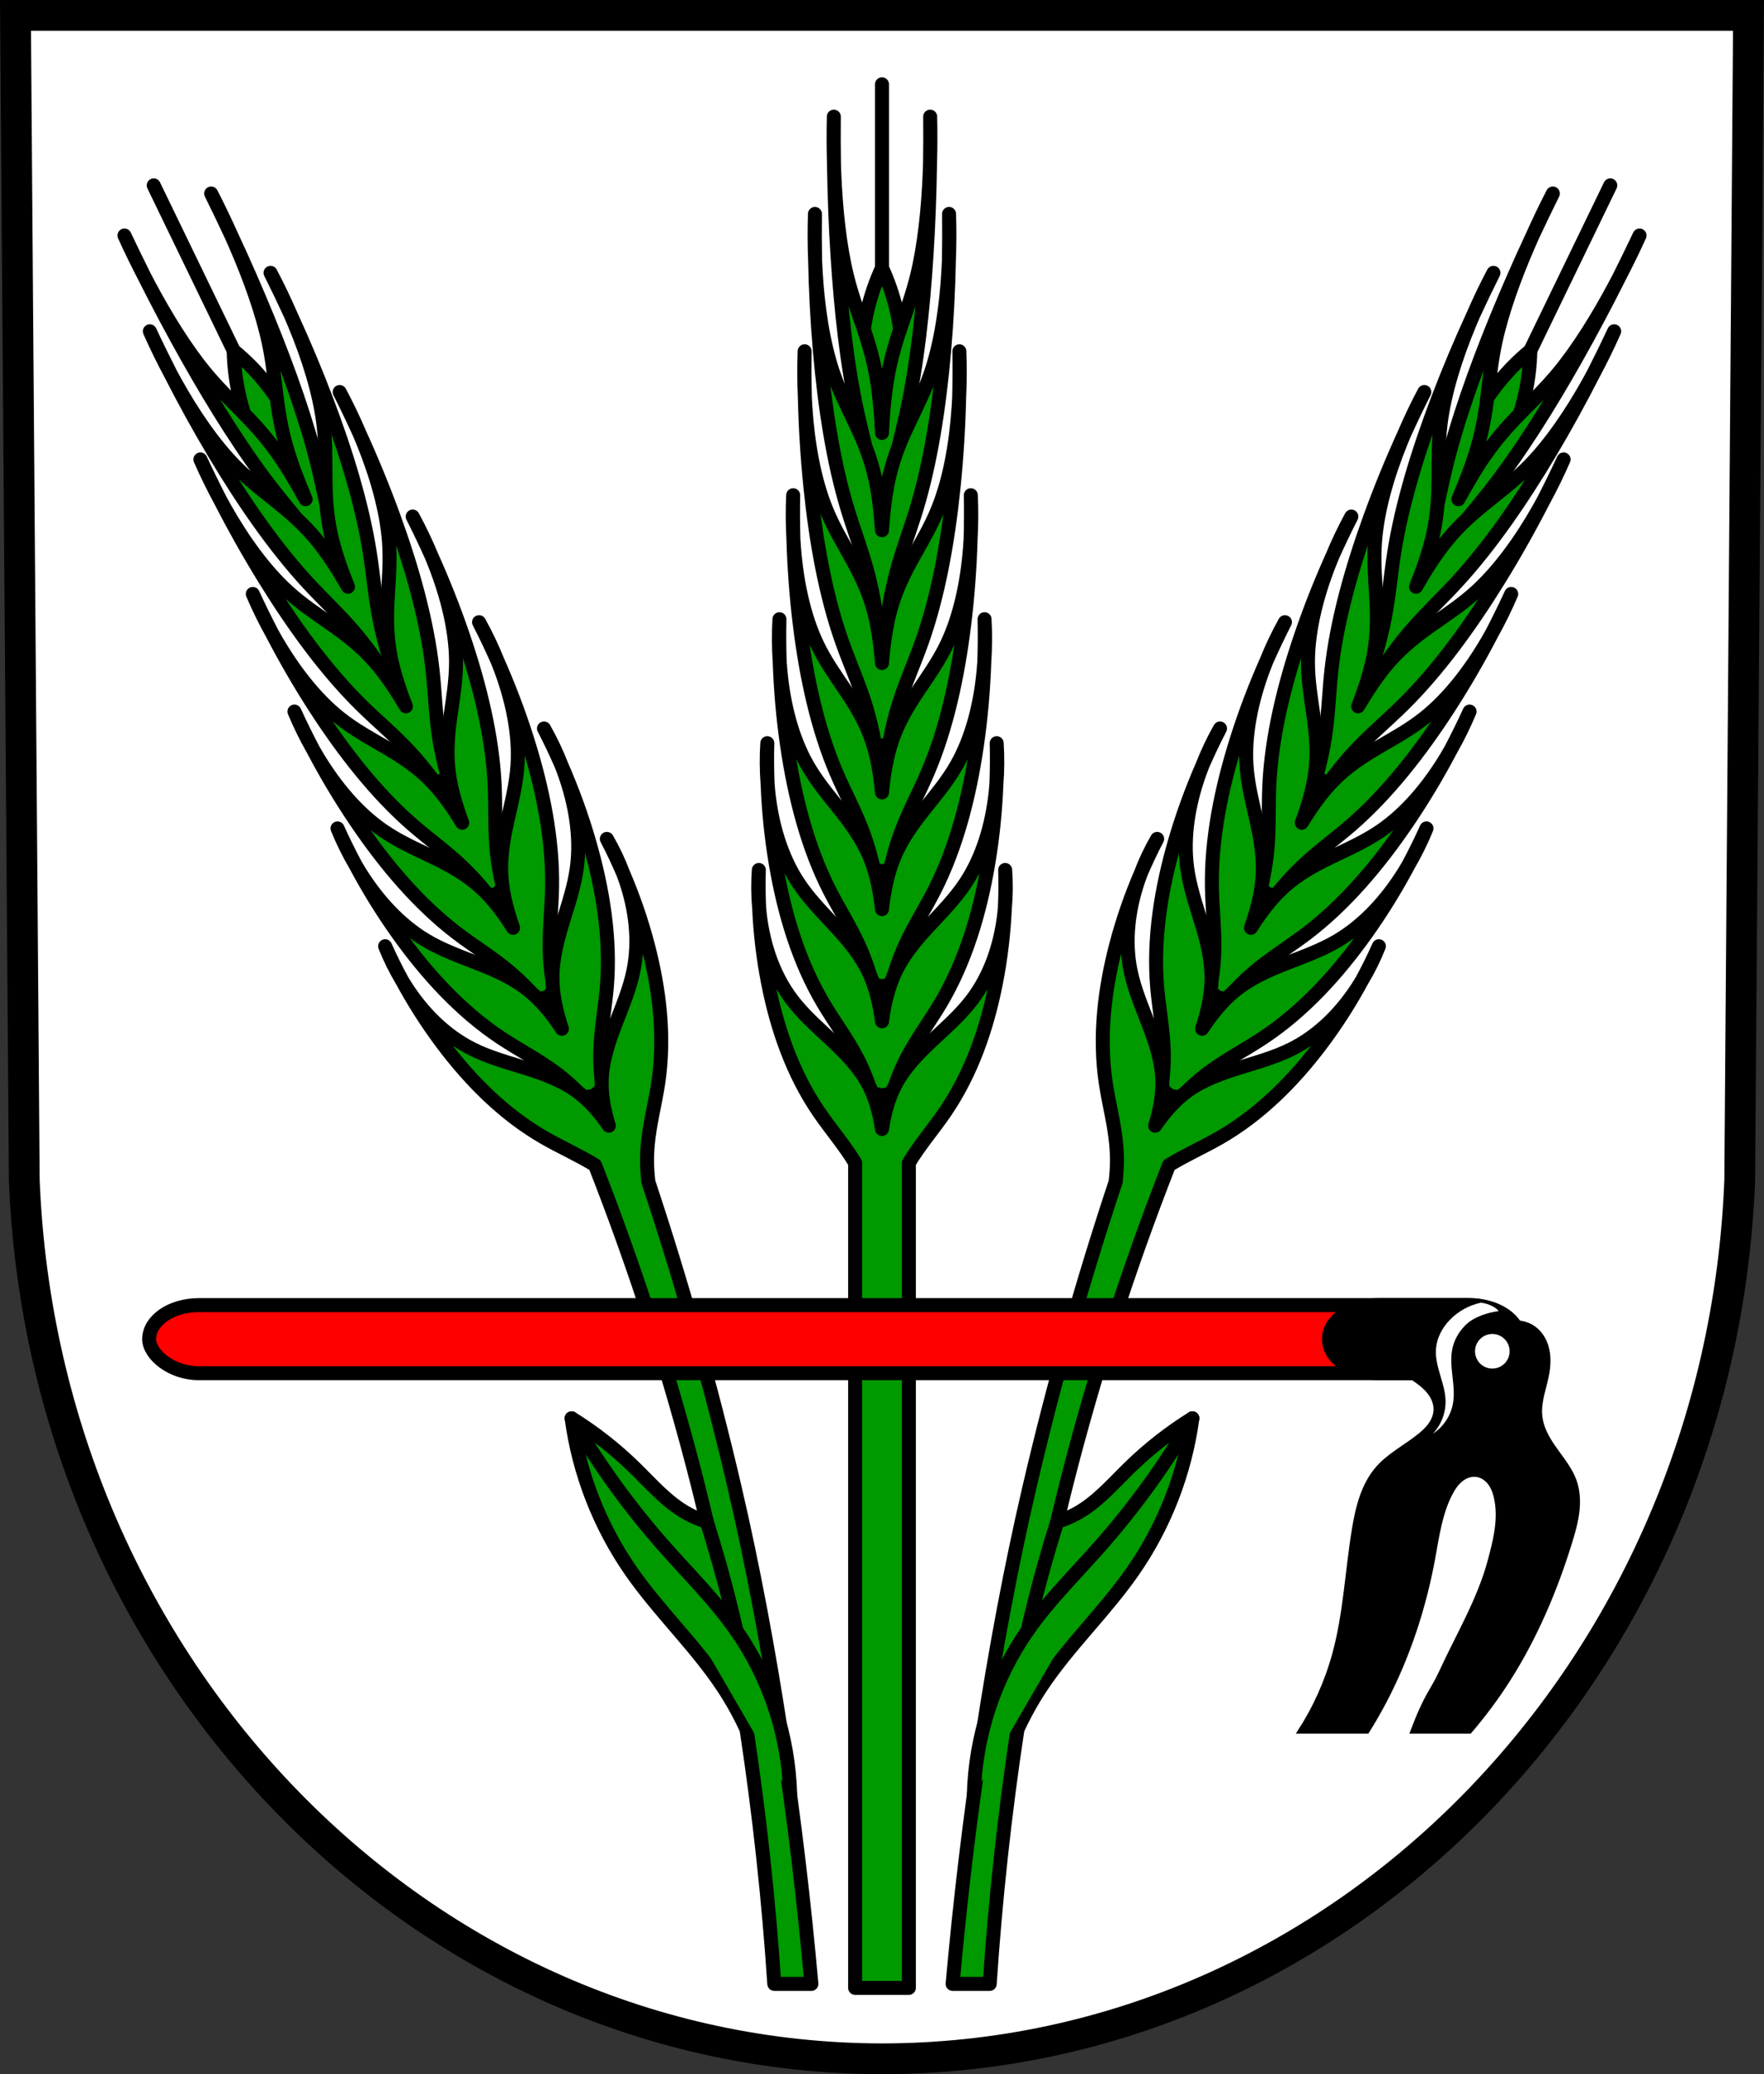
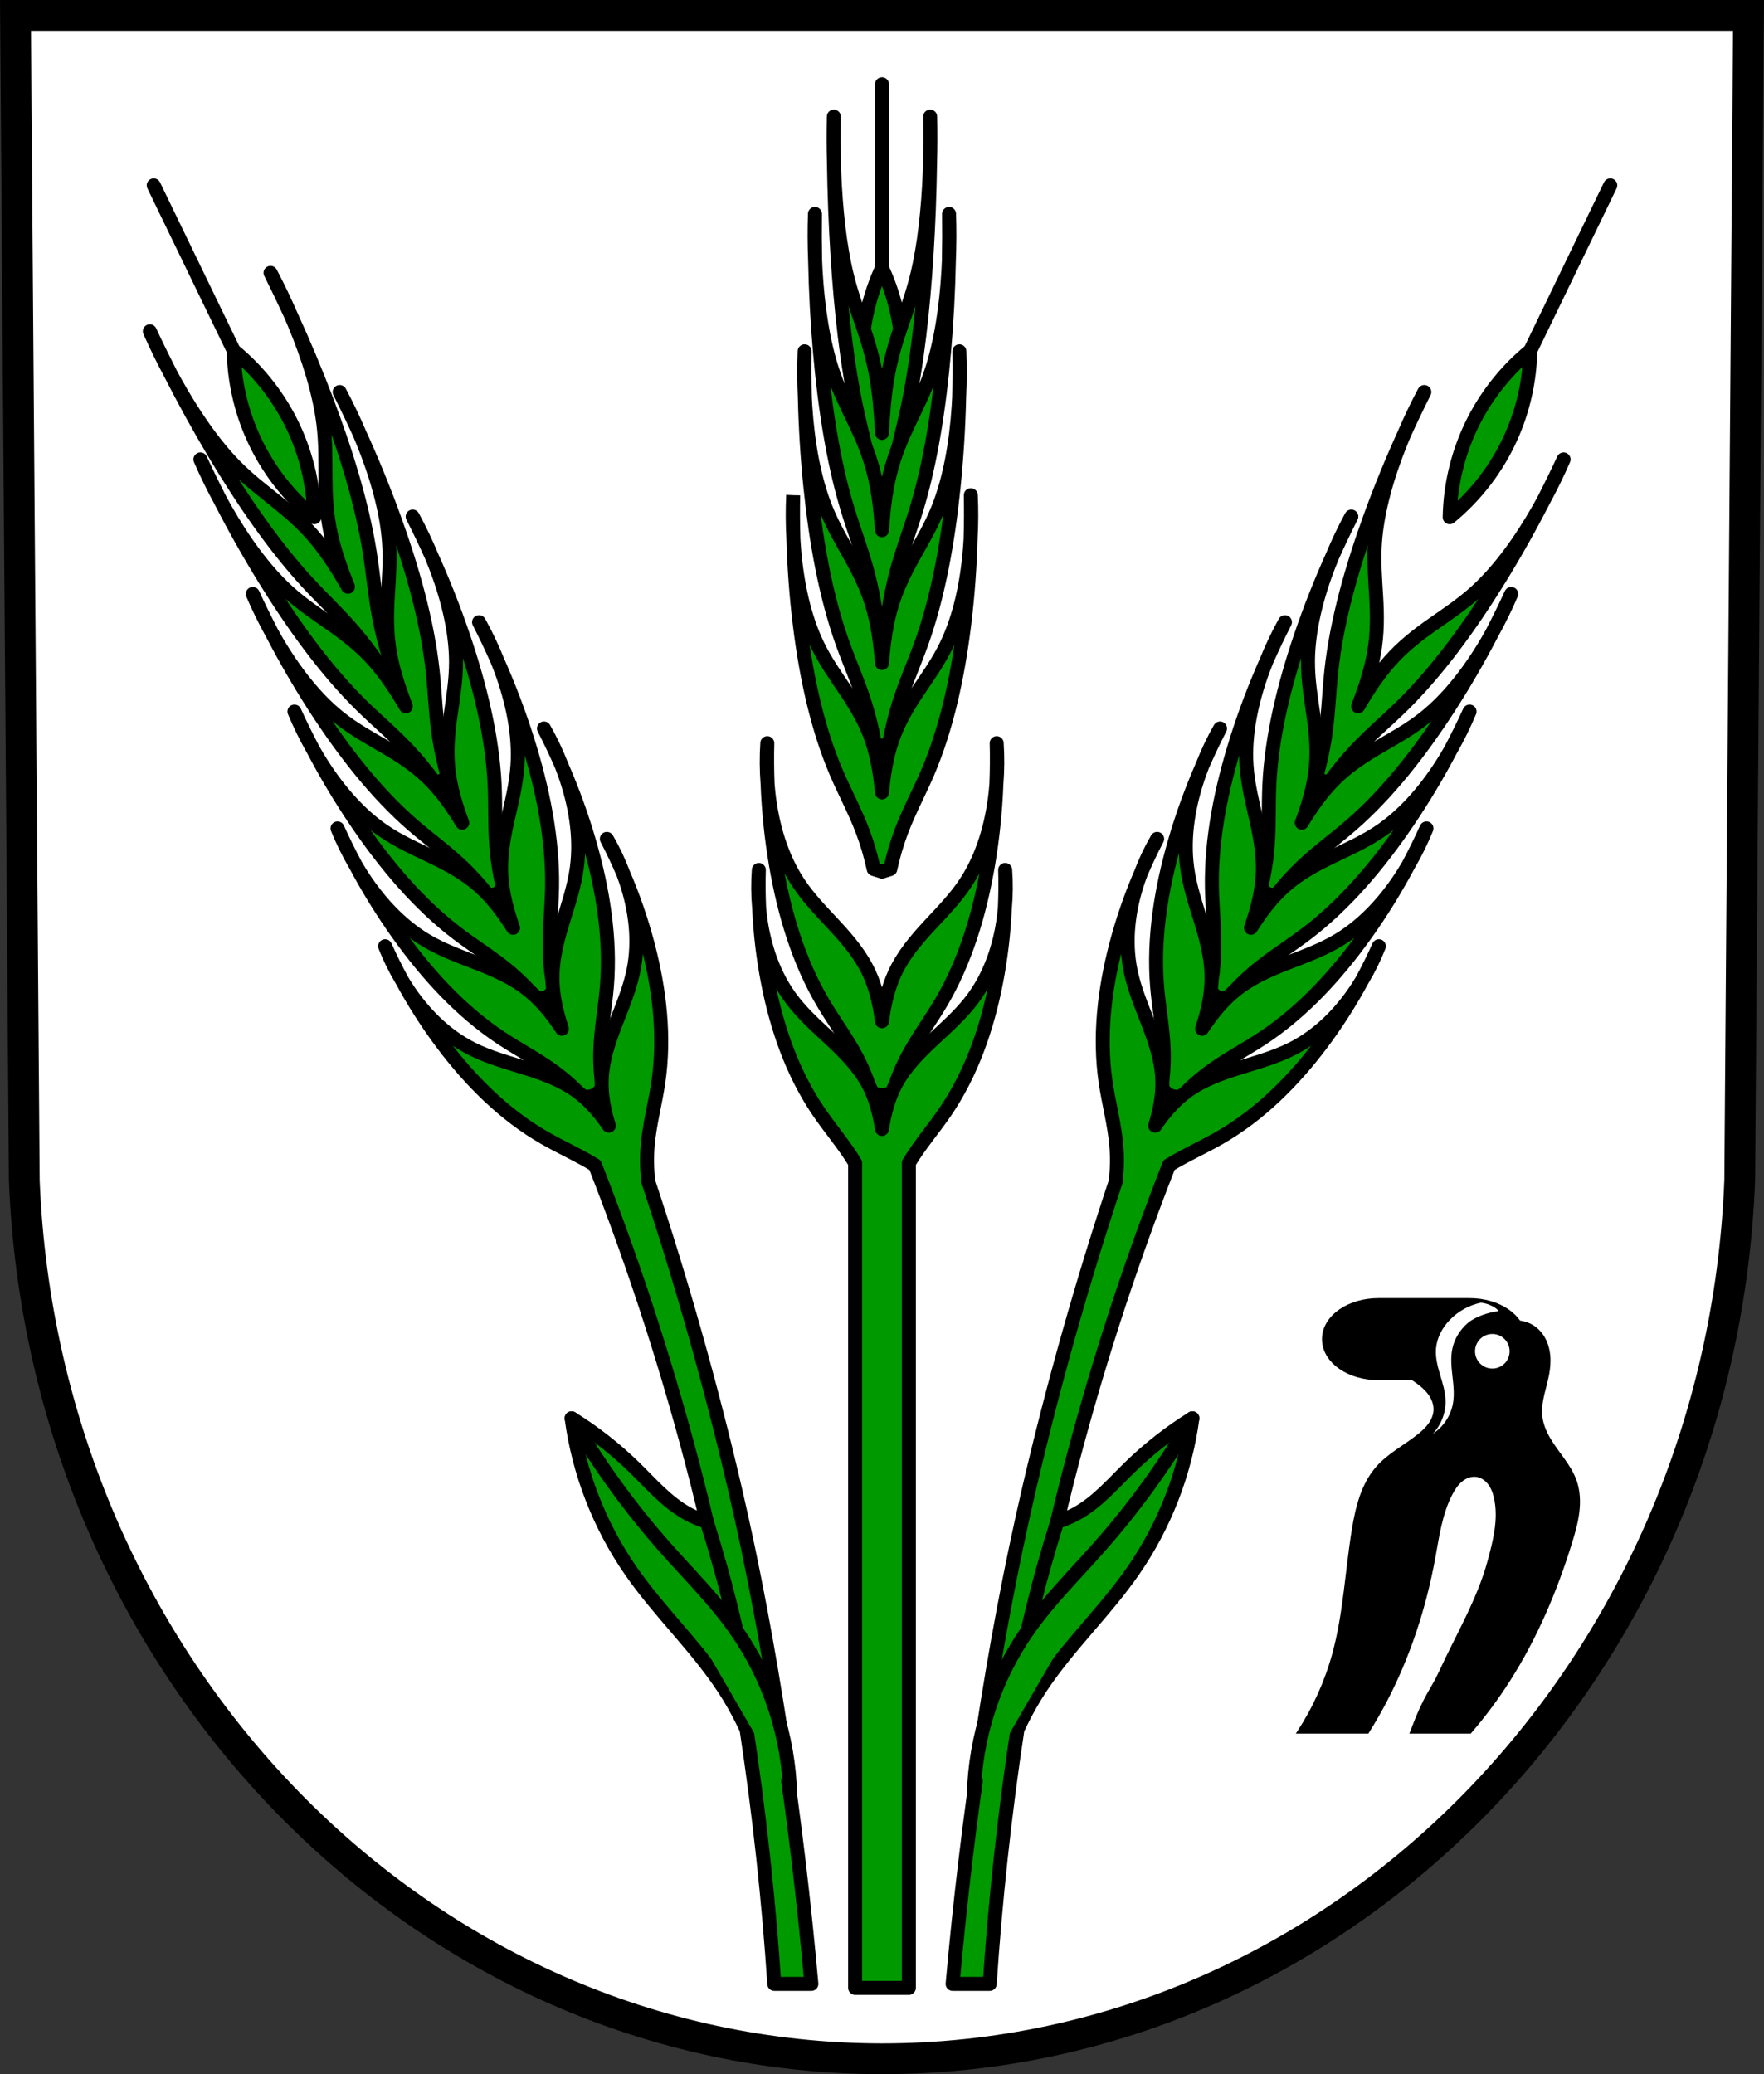
<svg xmlns="http://www.w3.org/2000/svg" xmlns:ns1="http://www.inkscape.org/namespaces/inkscape" xmlns:ns2="http://sodipodi.sourceforge.net/DTD/sodipodi-0.dtd" width="178.059mm" height="209.344mm" viewBox="0 0 630.917 741.769" id="svg13274" version="1.1" ns1:version="0.91 r13725" ns2:docname="DEU Bermersheim COA.svg">
  <rect x="0" y="0" width="630.917" height="741.769" fill="#333333" stroke="none" />
  <defs id="defs13276">
    <ns1:path-effect effect="spiro" id="path-effect6876" is_visible="true" />
    <ns1:path-effect effect="spiro" id="path-effect6867" is_visible="true" />
    <ns1:path-effect effect="spiro" id="path-effect6746" is_visible="true" />
    <ns1:path-effect effect="spiro" id="path-effect6742" is_visible="true" />
    <ns1:path-effect effect="spiro" id="path-effect6737" is_visible="true" />
    <ns1:path-effect effect="spiro" id="path-effect6729" is_visible="true" />
    <ns1:path-effect effect="spiro" id="path-effect6627" is_visible="true" />
    <ns1:path-effect effect="spiro" id="path-effect6523" is_visible="true" />
    <ns1:path-effect effect="spiro" id="path-effect6523-2" is_visible="true" />
    <ns1:path-effect effect="spiro" id="path-effect6627-6" is_visible="true" />
    <ns1:path-effect effect="spiro" id="path-effect6742-6" is_visible="true" />
    <ns1:path-effect effect="spiro" id="path-effect6746-0" is_visible="true" />
  </defs>
  <ns2:namedview id="base" pagecolor="#ffffff" bordercolor="#666666" borderopacity="1.0" ns1:pageopacity="0.0" ns1:pageshadow="2" ns1:zoom="0.72798975" ns1:cx="315.45836" ns1:cy="370.88436" ns1:document-units="px" ns1:current-layer="layer1" showgrid="false" ns1:window-width="1366" ns1:window-height="745" ns1:window-x="-8" ns1:window-y="-8" ns1:window-maximized="1" fit-margin-top="0" fit-margin-left="0" fit-margin-right="0" fit-margin-bottom="0" ns1:snap-midpoints="true" ns1:snap-smooth-nodes="true" ns1:object-nodes="true" ns1:snap-nodes="false" ns1:object-paths="true" />
  <g ns1:label="Ebene 1" ns1:groupmode="layer" id="layer1" transform="translate(-14.21,-7.022)">
    <path style="fill:#ffffff;fill-opacity:1;fill-rule:evenodd;stroke:none;stroke-width:11;stroke-opacity:1" ns1:connector-curvature="0" d="M 639.585,12.522 636.442,429.146 C 629.581,604.396 494.041,743.193 329.669,743.291 165.444,743.076 29.853,604.229 22.896,429.146 l -3.144,-416.624 309.909,0 z" id="path10563-0-6-7-3-7" ns2:nodetypes="ccccccc" />
    <path style="fill:#009900;fill-rule:evenodd;stroke:#000000;stroke-width:5;stroke-linecap:butt;stroke-linejoin:round;stroke-miterlimit:4;stroke-dasharray:none;stroke-opacity:1;fill-opacity:1" d="m 329.668,102.814 c -4.487,9.703 -6.971,20.326 -7.254,31.012 -0.319,12.076 2.184,24.219 7.254,35.184 5.07,-10.965 7.575,-23.108 7.256,-35.184 -0.283,-10.686 -2.769,-21.309 -7.256,-31.012 z" id="path6625" ns1:connector-curvature="0" />
    <path ns1:connector-curvature="0" style="fill:#009900;fill-rule:evenodd;stroke:#000000;stroke-width:5;stroke-linecap:butt;stroke-linejoin:round;stroke-miterlimit:4;stroke-dasharray:none;stroke-opacity:1;fill-opacity:1" d="m 312.441,48.735 c -0.133,5.543 -0.117,11.118 0.043,16.654 -0.08,-5.548 -0.098,-11.103 -0.043,-16.654 z m 0.043,16.654 c 0.157,10.947 0.569,21.86 1.244,32.613 1.251,19.925 3.423,39.525 7.084,56.305 1.669,7.651 3.636,14.669 5.153,22.623 0.849,4.453 1.551,9.177 2.093,14.076 l 1.61,1.006 1.61,-1.006 c 0.542,-4.898 1.244,-9.623 2.093,-14.076 1.516,-7.955 3.484,-14.973 5.153,-22.623 3.661,-16.78 5.833,-36.38 7.084,-56.305 0.675,-10.754 1.087,-21.666 1.244,-32.613 -0.034,1.153 -0.071,2.304 -0.118,3.453 -0.529,13.152 -1.934,26.161 -4.508,36.701 -1.607,6.581 -3.625,12.047 -5.558,17.713 -1.932,5.666 -3.819,11.687 -5.069,18.986 -1.038,6.06 -1.601,12.813 -1.932,19.606 -0.331,-6.793 -0.895,-13.547 -1.932,-19.606 -1.25,-7.299 -3.136,-13.32 -5.069,-18.986 -1.932,-5.666 -3.95,-11.131 -5.558,-17.713 -2.574,-10.54 -3.979,-23.549 -4.509,-36.701 -0.046,-1.149 -0.083,-2.3 -0.117,-3.453 z m 34.369,0 c 0.161,-5.536 0.177,-11.111 0.044,-16.654 0.055,5.551 0.036,11.106 -0.044,16.654 z" id="path6521-8-1-3-5-5" />
    <path ns1:connector-curvature="0" style="fill:#009900;fill-rule:evenodd;stroke:#000000;stroke-width:5;stroke-linecap:butt;stroke-linejoin:round;stroke-miterlimit:4;stroke-dasharray:none;stroke-opacity:1;fill-opacity:1" d="m 305.684,83.525 c -0.186,5.543 -0.163,11.118 0.061,16.654 -0.111,-5.548 -0.137,-11.103 -0.061,-16.654 z m 0.061,16.654 c 0.219,10.947 0.792,21.86 1.732,32.613 1.742,19.925 4.766,39.525 9.863,56.305 2.324,7.651 5.062,14.669 7.174,22.623 1.182,4.453 2.16,9.177 2.914,14.076 l 2.242,1.006 2.242,-1.006 c 0.754,-4.898 1.732,-9.623 2.914,-14.076 2.111,-7.955 4.85,-14.973 7.174,-22.623 5.097,-16.78 8.121,-36.38 9.863,-56.305 0.94,-10.754 1.513,-21.666 1.732,-32.613 -0.047,1.153 -0.099,2.304 -0.164,3.453 -0.737,13.152 -2.692,26.161 -6.276,36.701 -2.238,6.581 -5.047,12.047 -7.737,17.713 -2.69,5.666 -5.317,11.687 -7.057,18.986 -1.444,6.06 -2.23,12.813 -2.69,19.606 -0.461,-6.793 -1.246,-13.547 -2.69,-19.606 -1.74,-7.299 -4.366,-13.32 -7.057,-18.986 -2.69,-5.666 -5.499,-11.131 -7.737,-17.713 -3.584,-10.54 -5.54,-23.549 -6.277,-36.701 -0.064,-1.149 -0.116,-2.3 -0.163,-3.453 z m 47.848,0 c 0.224,-5.536 0.246,-11.111 0.061,-16.654 0.076,5.551 0.05,11.106 -0.061,16.654 z" id="path6521-8-1-3-5" />
    <path ns1:connector-curvature="0" style="fill:#009900;fill-rule:evenodd;stroke:#000000;stroke-width:5;stroke-linecap:butt;stroke-linejoin:round;stroke-miterlimit:4;stroke-dasharray:none;stroke-opacity:1;fill-opacity:1" d="m 301.998,132.653 c -0.214,5.463 -0.188,10.958 0.07,16.414 -0.128,-5.468 -0.158,-10.944 -0.07,-16.414 z m 0.07,16.414 c 0.252,10.79 0.914,21.546 1.998,32.145 2.01,19.638 5.498,38.957 11.379,55.496 2.681,7.541 5.84,14.458 8.276,22.298 1.363,4.389 2.491,9.045 3.361,13.873 l 2.586,0.992 2.586,-0.992 c 0.87,-4.828 1.998,-9.484 3.361,-13.873 2.436,-7.84 5.595,-14.757 8.276,-22.298 5.88,-16.539 9.369,-35.858 11.379,-55.496 1.085,-10.599 1.746,-21.355 1.998,-32.145 -0.054,1.137 -0.115,2.271 -0.189,3.404 -0.85,12.963 -3.106,25.785 -7.241,36.174 -2.582,6.487 -5.822,11.874 -8.926,17.458 -3.104,5.584 -6.134,11.519 -8.141,18.713 -1.666,5.973 -2.572,12.629 -3.104,19.324 -0.532,-6.695 -1.437,-13.352 -3.104,-19.324 -2.007,-7.194 -5.037,-13.129 -8.141,-18.713 -3.104,-5.584 -6.344,-10.971 -8.926,-17.458 -4.135,-10.389 -6.391,-23.211 -7.242,-36.174 -0.074,-1.132 -0.134,-2.267 -0.188,-3.404 z m 55.201,0 c 0.258,-5.456 0.284,-10.951 0.07,-16.414 0.088,5.471 0.058,10.947 -0.07,16.414 z" id="path6521-8-1-3" />
-     <path ns1:connector-curvature="0" style="fill:#009900;fill-rule:evenodd;stroke:#000000;stroke-width:5;stroke-linecap:butt;stroke-linejoin:round;stroke-miterlimit:4;stroke-dasharray:none;stroke-opacity:1;fill-opacity:1" d="m 297.903,184.119 c -0.246,5.208 -0.216,10.447 0.08,15.649 -0.147,-5.213 -0.181,-10.433 -0.08,-15.649 z m 0.08,15.649 c 0.29,10.287 1.049,20.54 2.294,30.645 2.307,18.722 6.312,37.139 13.063,52.907 3.078,7.189 6.705,13.783 9.501,21.258 1.565,4.184 2.86,8.623 3.859,13.226 l 2.969,0.946 2.969,-0.946 c 0.999,-4.603 2.294,-9.042 3.859,-13.226 2.796,-7.474 6.423,-14.069 9.501,-21.258 6.751,-15.768 10.756,-34.185 13.063,-52.907 1.245,-10.105 2.004,-20.358 2.294,-30.645 -0.062,1.084 -0.132,2.165 -0.217,3.245 -0.976,12.358 -3.565,24.582 -8.312,34.486 -2.964,6.184 -6.684,11.32 -10.247,16.644 -3.563,5.324 -7.042,10.982 -9.346,17.84 -1.913,5.694 -2.953,12.04 -3.563,18.423 -0.61,-6.383 -1.65,-12.729 -3.563,-18.423 -2.304,-6.859 -5.783,-12.517 -9.346,-17.84 -3.563,-5.324 -7.283,-10.459 -10.247,-16.644 -4.747,-9.904 -7.337,-22.128 -8.314,-34.486 -0.085,-1.08 -0.154,-2.161 -0.215,-3.245 z m 63.371,0 c 0.297,-5.202 0.326,-10.44 0.08,-15.649 0.101,5.216 0.067,10.436 -0.08,15.649 z" id="path6521-8-1" />
-     <path ns1:connector-curvature="0" style="fill:#009900;fill-rule:evenodd;stroke:#000000;stroke-width:5;stroke-linecap:butt;stroke-linejoin:round;stroke-miterlimit:4;stroke-dasharray:none;stroke-opacity:1;fill-opacity:1" d="m 292.988,228.464 c -0.284,5.081 -0.25,10.192 0.093,15.266 -0.17,-5.085 -0.209,-10.178 -0.093,-15.266 z m 0.093,15.266 c 0.335,10.035 1.211,20.038 2.649,29.895 2.664,18.264 7.289,36.231 15.084,51.613 3.554,7.013 7.742,13.446 10.971,20.738 1.807,4.082 3.303,8.412 4.456,12.903 l 3.428,0.923 3.428,-0.923 c 1.153,-4.49 2.649,-8.821 4.456,-12.903 3.229,-7.292 7.417,-13.725 10.971,-20.738 7.795,-15.382 12.42,-33.349 15.084,-51.613 1.438,-9.858 2.314,-19.86 2.649,-29.895 -0.071,1.057 -0.152,2.112 -0.25,3.166 -1.127,12.056 -4.117,23.981 -9.598,33.643 -3.423,6.033 -7.718,11.043 -11.833,16.236 -4.114,5.194 -8.131,10.713 -10.792,17.404 -2.209,5.555 -3.41,11.745 -4.114,17.972 -0.705,-6.227 -1.905,-12.418 -4.114,-17.972 -2.661,-6.691 -6.678,-12.21 -10.792,-17.404 -4.114,-5.194 -8.41,-10.204 -11.833,-16.236 -5.481,-9.662 -8.473,-21.587 -9.6,-33.643 -0.099,-1.053 -0.177,-2.108 -0.249,-3.166 z m 73.175,0 c 0.342,-5.074 0.377,-10.185 0.093,-15.266 0.116,5.088 0.077,10.181 -0.093,15.266 z" id="path6521-8" />
+     <path ns1:connector-curvature="0" style="fill:#009900;fill-rule:evenodd;stroke:#000000;stroke-width:5;stroke-linecap:butt;stroke-linejoin:round;stroke-miterlimit:4;stroke-dasharray:none;stroke-opacity:1;fill-opacity:1" d="m 297.903,184.119 c -0.246,5.208 -0.216,10.447 0.08,15.649 -0.147,-5.213 -0.181,-10.433 -0.08,-15.649 m 0.08,15.649 c 0.29,10.287 1.049,20.54 2.294,30.645 2.307,18.722 6.312,37.139 13.063,52.907 3.078,7.189 6.705,13.783 9.501,21.258 1.565,4.184 2.86,8.623 3.859,13.226 l 2.969,0.946 2.969,-0.946 c 0.999,-4.603 2.294,-9.042 3.859,-13.226 2.796,-7.474 6.423,-14.069 9.501,-21.258 6.751,-15.768 10.756,-34.185 13.063,-52.907 1.245,-10.105 2.004,-20.358 2.294,-30.645 -0.062,1.084 -0.132,2.165 -0.217,3.245 -0.976,12.358 -3.565,24.582 -8.312,34.486 -2.964,6.184 -6.684,11.32 -10.247,16.644 -3.563,5.324 -7.042,10.982 -9.346,17.84 -1.913,5.694 -2.953,12.04 -3.563,18.423 -0.61,-6.383 -1.65,-12.729 -3.563,-18.423 -2.304,-6.859 -5.783,-12.517 -9.346,-17.84 -3.563,-5.324 -7.283,-10.459 -10.247,-16.644 -4.747,-9.904 -7.337,-22.128 -8.314,-34.486 -0.085,-1.08 -0.154,-2.161 -0.215,-3.245 z m 63.371,0 c 0.297,-5.202 0.326,-10.44 0.08,-15.649 0.101,5.216 0.067,10.436 -0.08,15.649 z" id="path6521-8-1" />
    <path style="fill:none;fill-rule:evenodd;stroke:#000000;stroke-width:11;stroke-opacity:1" ns1:connector-curvature="0" d="M 639.585,12.522 636.442,429.146 C 629.581,604.396 494.041,743.193 329.669,743.291 165.444,743.076 29.853,604.229 22.896,429.146 l -3.144,-416.624 309.909,0 z" id="path10563-0-6-7-3" ns2:nodetypes="ccccccc" />
    <path ns1:connector-curvature="0" style="fill:#009900;fill-rule:evenodd;stroke:#000000;stroke-width:5;stroke-linecap:butt;stroke-linejoin:round;stroke-miterlimit:4;stroke-dasharray:none;stroke-opacity:1;fill-opacity:1" d="m 288.648,272.798 c -0.318,4.874 -0.279,9.776 0.104,14.644 -0.19,-4.878 -0.234,-9.763 -0.104,-14.644 z m 0.104,14.644 c 0.374,9.626 1.355,19.221 2.963,28.677 2.979,17.52 8.151,34.754 16.868,49.509 3.974,6.727 8.658,12.898 12.269,19.893 2.021,3.916 3.693,8.069 4.983,12.377 l 3.834,0.885 3.834,-0.885 c 1.29,-4.307 2.962,-8.461 4.983,-12.377 3.611,-6.994 8.294,-13.165 12.269,-19.893 8.717,-14.755 13.889,-31.989 16.868,-49.509 1.608,-9.456 2.588,-19.051 2.963,-28.677 -0.08,1.014 -0.17,2.026 -0.28,3.037 -1.261,11.564 -4.604,23.004 -10.734,32.271 -3.828,5.787 -8.632,10.593 -13.233,15.575 -4.601,4.982 -9.093,10.276 -12.069,16.695 -2.47,5.328 -3.813,11.267 -4.601,17.24 -0.788,-5.973 -2.131,-11.912 -4.601,-17.24 -2.976,-6.418 -7.468,-11.713 -12.069,-16.695 -4.601,-4.982 -9.405,-9.788 -13.233,-15.575 -6.13,-9.268 -9.475,-20.707 -10.736,-32.271 -0.11,-1.01 -0.198,-2.022 -0.278,-3.037 z m 81.834,0 c 0.383,-4.867 0.421,-9.77 0.104,-14.644 0.13,4.881 0.086,9.766 -0.104,14.644 z" id="path6521-5" />
    <path style="fill:#009900;fill-rule:evenodd;stroke:#000000;stroke-width:5;stroke-linecap:butt;stroke-linejoin:round;stroke-miterlimit:4;stroke-dasharray:none;stroke-opacity:1;fill-opacity:1" d="M 271.406 311.117 C 271.065 315.656 271.106 320.222 271.518 324.756 C 271.314 320.213 271.267 315.663 271.406 311.117 z M 271.518 324.756 C 271.92 333.721 272.972 342.658 274.699 351.465 C 277.899 367.782 283.453 383.834 292.814 397.576 C 297.033 403.769 301.993 409.459 305.852 415.881 L 305.852 710.91 L 325.066 710.91 L 325.066 415.881 C 328.925 409.459 333.885 403.769 338.104 397.576 C 347.465 383.834 353.019 367.782 356.219 351.465 C 357.946 342.658 358.998 333.721 359.4 324.756 C 359.315 325.7 359.218 326.643 359.1 327.584 C 357.746 338.355 354.155 349.009 347.572 357.641 C 343.462 363.03 338.303 367.506 333.361 372.146 C 328.42 376.786 323.596 381.718 320.4 387.695 C 317.747 392.658 316.305 398.189 315.459 403.752 C 314.613 398.189 313.171 392.658 310.518 387.695 C 307.322 381.718 302.498 376.786 297.557 372.146 C 292.615 367.506 287.456 363.03 283.346 357.641 C 276.763 349.009 273.17 338.355 271.816 327.584 C 271.698 326.643 271.603 325.7 271.518 324.756 z M 359.4 324.756 C 359.812 320.222 359.853 315.656 359.512 311.117 C 359.651 315.663 359.604 320.213 359.4 324.756 z " transform="translate(14.21,7.022)" id="path6521" />
    <path style="fill:#009900;fill-rule:evenodd;stroke:#000000;stroke-width:5;stroke-linecap:round;stroke-linejoin:miter;stroke-miterlimit:4;stroke-dasharray:none;stroke-opacity:1;fill-opacity:1" d="m 329.669,102.814 0,-65.649" id="path6648" ns1:connector-curvature="0" />
    <g id="g6815" transform="translate(670.517,0)" style="stroke:#000000;stroke-opacity:1;fill:#009900;fill-opacity:1">
      <g id="g6748" style="stroke:#000000;stroke-opacity:1;fill:#009900;fill-opacity:1">
        <path style="fill:#009900;fill-rule:evenodd;stroke:#000000;stroke-width:5;stroke-linecap:butt;stroke-linejoin:round;stroke-miterlimit:4;stroke-dasharray:none;stroke-opacity:1;fill-opacity:1" d="m -572.729,132.408 c 0.189,10.688 2.581,21.332 6.982,31.074 4.974,11.009 12.518,20.848 21.858,28.508 -0.214,-12.078 -3.249,-24.1 -8.798,-34.83 -4.91,-9.495 -11.777,-17.974 -20.043,-24.752 z" id="path6625-0" ns1:connector-curvature="0" />
-         <path ns1:connector-curvature="0" style="fill:#009900;fill-rule:evenodd;stroke:#000000;stroke-width:5;stroke-linecap:butt;stroke-linejoin:round;stroke-miterlimit:4;stroke-dasharray:none;stroke-opacity:1;fill-opacity:1" d="m -611.797,91.238 c 2.295,5.047 4.739,10.058 7.295,14.971 -2.489,-4.959 -4.926,-9.951 -7.295,-14.971 z m 7.295,14.971 c 4.911,9.785 10.036,19.428 15.329,28.813 9.807,17.389 20.302,34.084 30.908,47.593 4.836,6.159 9.664,11.619 14.495,18.118 2.704,3.638 5.395,7.584 8.016,11.758 l 1.888,0.204 1.011,-1.607 c -1.647,-4.645 -3.073,-9.203 -4.249,-13.581 -2.101,-7.821 -3.388,-14.995 -5.219,-22.608 -4.016,-16.699 -10.6,-35.287 -18.155,-53.766 -4.077,-9.974 -8.461,-19.975 -13.09,-29.897 0.472,1.053 0.94,2.105 1.399,3.16 5.254,12.069 9.658,24.39 11.933,34.999 1.421,6.624 1.986,12.423 2.715,18.364 0.729,5.942 1.655,12.183 3.71,19.298 1.706,5.906 4.141,12.231 6.803,18.489 -3.258,-5.97 -6.708,-11.803 -10.282,-16.805 -4.305,-6.025 -8.627,-10.623 -12.834,-14.881 -4.208,-4.258 -8.405,-8.298 -12.72,-13.522 -6.909,-8.365 -13.842,-19.463 -20.049,-31.07 -0.542,-1.014 -1.077,-2.034 -1.61,-3.057 z m 30.935,-14.974 c -2.267,-5.053 -4.682,-10.078 -7.217,-15.009 2.468,4.972 4.872,9.981 7.217,15.009 z" id="path6521-8-1-3-5-5-7" />
        <path ns1:connector-curvature="0" style="fill:#009900;fill-rule:evenodd;stroke:#000000;stroke-width:5;stroke-linecap:butt;stroke-linejoin:round;stroke-miterlimit:4;stroke-dasharray:none;stroke-opacity:1;fill-opacity:1" d="m -602.72,125.497 c 2.248,5.07 4.697,10.079 7.31,14.964 -2.517,-4.945 -4.961,-9.934 -7.31,-14.964 z m 7.31,14.964 c 4.967,9.758 10.237,19.331 15.769,28.6 10.249,17.175 21.51,33.499 33.409,46.383 5.425,5.874 10.948,10.997 16.314,17.237 3.004,3.493 5.942,7.319 8.755,11.4 l 2.456,-0.071 1.579,-1.883 c -1.456,-4.738 -2.634,-9.416 -3.51,-13.939 -1.566,-8.08 -2.158,-15.59 -3.4,-23.488 -2.723,-17.325 -8.541,-36.284 -15.654,-54.977 -3.839,-10.089 -8.077,-20.161 -12.65,-30.11 0.461,1.058 0.915,2.117 1.357,3.18 5.067,12.159 8.975,24.72 10.341,35.769 0.853,6.899 0.706,13.042 0.753,19.314 0.047,6.272 0.306,12.836 1.921,20.164 1.34,6.084 3.576,12.504 6.121,18.82 -3.374,-5.914 -7.024,-11.65 -10.964,-16.475 -4.746,-5.812 -9.734,-10.087 -14.624,-14.015 -4.89,-3.928 -9.8,-7.623 -14.682,-12.572 -7.818,-7.925 -15.247,-18.783 -21.641,-30.3 -0.559,-1.006 -1.107,-2.02 -1.651,-3.037 z m 43.068,-20.847 c -2.21,-5.08 -4.619,-10.108 -7.201,-15.016 2.487,4.963 4.884,9.975 7.201,15.016 z" id="path6521-8-1-3-5-1" />
        <path ns1:connector-curvature="0" style="fill:#009900;fill-rule:evenodd;stroke:#000000;stroke-width:5;stroke-linecap:butt;stroke-linejoin:round;stroke-miterlimit:4;stroke-dasharray:none;stroke-opacity:1;fill-opacity:1" d="m -584.633,171.323 c 2.187,5.011 4.605,9.946 7.215,14.744 -2.497,-4.866 -4.91,-9.782 -7.215,-14.744 z m 7.215,14.744 c 4.928,9.602 10.21,18.995 15.804,28.063 10.365,16.801 21.922,32.669 34.421,44.994 5.698,5.619 11.556,10.469 17.164,16.465 3.14,3.357 6.184,7.056 9.07,11.023 l 2.76,-0.234 1.896,-2.02 c -1.321,-4.725 -2.334,-9.407 -3.019,-13.952 -1.224,-8.118 -1.394,-15.721 -2.266,-23.676 -1.913,-17.449 -7.19,-36.357 -13.937,-54.909 -3.642,-10.013 -7.733,-19.982 -12.207,-29.804 0.447,1.046 0.886,2.094 1.313,3.146 4.882,12.038 8.439,24.562 9.244,35.715 0.502,6.964 -0.067,13.224 -0.428,19.603 -0.361,6.379 -0.502,13.041 0.826,20.391 1.102,6.102 3.187,12.488 5.626,18.746 -3.396,-5.795 -7.111,-11.392 -11.213,-16.042 -4.941,-5.601 -10.254,-9.623 -15.481,-13.297 -5.227,-3.674 -10.491,-7.111 -15.641,-11.825 -8.248,-7.549 -15.866,-18.107 -22.279,-29.405 -0.56,-0.987 -1.108,-1.982 -1.652,-2.982 z m 49.686,-24.051 c -2.145,-5.024 -4.516,-9.981 -7.089,-14.805 2.463,4.886 4.822,9.828 7.089,14.805 z" id="path6521-8-1-3-7" />
        <path ns1:connector-curvature="0" style="fill:#009900;fill-rule:evenodd;stroke:#000000;stroke-width:5;stroke-linecap:butt;stroke-linejoin:round;stroke-miterlimit:4;stroke-dasharray:none;stroke-opacity:1;fill-opacity:1" d="m -565.896,219.431 c 2.048,4.795 4.357,9.498 6.89,14.05 -2.403,-4.628 -4.709,-9.312 -6.89,-14.05 z m 6.89,14.05 c 4.743,9.133 9.894,18.031 15.417,26.584 10.234,15.847 21.863,30.679 34.809,41.93 5.902,5.13 12.04,9.485 17.814,14.995 3.232,3.084 6.332,6.516 9.236,10.224 l 3.084,-0.442 2.26,-2.145 c -1.107,-4.578 -1.875,-9.138 -2.289,-13.586 -0.74,-7.946 -0.348,-15.462 -0.71,-23.274 -0.794,-17.134 -5.213,-35.456 -11.294,-53.313 -3.282,-9.638 -7.066,-19.198 -11.287,-28.583 0.417,1.002 0.825,2.006 1.219,3.015 4.506,11.549 7.501,23.68 7.544,34.663 0.027,6.858 -1.084,13.101 -1.972,19.446 -0.888,6.344 -1.553,12.952 -0.639,20.13 0.759,5.959 2.588,12.124 4.82,18.135 -3.33,-5.48 -7.031,-10.738 -11.234,-15.03 -5.062,-5.169 -10.658,-8.746 -16.185,-11.986 -5.527,-3.24 -11.113,-6.241 -16.475,-10.516 -8.588,-6.846 -16.245,-16.721 -22.509,-27.419 -0.547,-0.935 -1.08,-1.878 -1.608,-2.827 z m 57.04,-27.61 c -1.999,-4.811 -4.255,-9.54 -6.746,-14.12 2.363,4.651 4.607,9.364 6.746,14.12 z" id="path6521-8-1-1" />
        <path ns1:connector-curvature="0" style="fill:#009900;fill-rule:evenodd;stroke:#000000;stroke-width:5;stroke-linecap:butt;stroke-linejoin:round;stroke-miterlimit:4;stroke-dasharray:none;stroke-opacity:1;fill-opacity:1" d="m -550.999,261.487 c 1.958,4.697 4.216,9.282 6.735,13.7 -2.368,-4.503 -4.623,-9.07 -6.735,-13.7 z m 6.735,13.7 c 4.673,8.887 9.821,17.508 15.41,25.755 10.355,15.279 22.346,29.436 36.064,39.884 6.254,4.764 12.827,8.73 18.91,13.886 3.405,2.887 6.638,6.133 9.632,9.672 l 3.488,-0.663 2.684,-2.324 c -0.918,-4.544 -1.459,-9.093 -1.611,-13.555 -0.271,-7.97 0.696,-15.585 0.839,-23.446 0.314,-17.241 -3.351,-35.428 -8.911,-53.028 -3.001,-9.499 -6.57,-18.885 -10.641,-28.063 0.396,0.983 0.784,1.968 1.154,2.958 4.238,11.342 6.743,23.379 6.019,34.463 -0.452,6.921 -2.136,13.302 -3.576,19.77 -1.44,6.467 -2.651,13.185 -2.131,20.367 0.432,5.962 2.048,12.058 4.127,17.969 -3.347,-5.298 -7.125,-10.347 -11.534,-14.384 -5.31,-4.863 -11.33,-8.081 -17.296,-10.963 -5.966,-2.882 -12.016,-5.52 -17.725,-9.459 -9.143,-6.308 -17.031,-15.739 -23.299,-26.099 -0.548,-0.905 -1.078,-1.82 -1.603,-2.741 z m 65.865,-31.882 c -1.903,-4.717 -4.098,-9.332 -6.568,-13.781 2.321,4.529 4.505,9.13 6.568,13.781 z" id="path6521-8-7" />
        <path ns1:connector-curvature="0" style="fill:#009900;fill-rule:evenodd;stroke:#000000;stroke-width:5;stroke-linecap:butt;stroke-linejoin:round;stroke-miterlimit:4;stroke-dasharray:none;stroke-opacity:1;fill-opacity:1" d="m -535.589,303.283 c 1.837,4.525 4.008,8.921 6.473,13.136 -2.296,-4.308 -4.464,-8.686 -6.473,-13.136 z m 6.473,13.136 c 4.531,8.501 9.594,16.711 15.161,24.521 10.315,14.471 22.479,27.731 36.754,37.214 6.508,4.323 13.413,7.837 19.71,12.56 3.525,2.644 6.84,5.654 9.878,8.969 l 3.836,-0.874 3.065,-2.467 c -0.716,-4.439 -1.02,-8.906 -0.907,-13.311 0.202,-7.869 1.73,-15.464 2.376,-23.251 1.418,-17.079 -1.436,-34.845 -6.388,-51.912 -2.673,-9.212 -5.971,-18.275 -9.828,-27.103 0.37,0.947 0.73,1.898 1.071,2.855 3.904,10.958 5.878,22.711 4.399,33.724 -0.924,6.877 -3.154,13.295 -5.125,19.784 -1.971,6.489 -3.707,13.211 -3.589,20.285 0.098,5.872 1.476,11.802 3.37,17.522 -3.312,-5.033 -7.108,-9.793 -11.653,-13.513 -5.475,-4.481 -11.825,-7.289 -18.137,-9.768 -6.312,-2.479 -12.73,-4.712 -18.697,-8.253 -9.555,-5.671 -17.55,-14.51 -23.724,-24.37 -0.539,-0.861 -1.06,-1.734 -1.573,-2.612 z m 73.658,-35.655 c -1.776,-4.548 -3.877,-8.978 -6.287,-13.226 2.244,4.336 4.332,8.752 6.287,13.226 z" id="path6521-5-3" />
        <path style="fill:#009900;fill-rule:evenodd;stroke:#000000;stroke-width:5;stroke-linecap:butt;stroke-linejoin:round;stroke-miterlimit:4;stroke-dasharray:none;stroke-opacity:1;fill-opacity:1" d="m -453.471,300.006 c 2.106,4.031 4.046,8.146 5.842,12.324 -1.605,-4.26 -3.557,-8.387 -5.842,-12.324 z m 5.842,12.324 c 0.334,0.887 0.659,1.779 0.963,2.678 3.474,10.285 4.883,21.439 2.719,32.076 -1.351,6.642 -4.045,12.919 -6.471,19.248 -2.426,6.329 -4.621,12.87 -4.893,19.643 -0.226,5.623 0.887,11.229 2.549,16.605 -3.186,-4.639 -6.893,-8.99 -11.443,-12.301 -5.481,-3.988 -11.972,-6.324 -18.441,-8.348 -6.469,-2.024 -13.063,-3.805 -19.111,-6.865 -9.686,-4.901 -17.561,-12.926 -23.473,-22.031 -0.516,-0.795 -1.011,-1.601 -1.5,-2.414 4.268,7.895 9.109,15.48 14.5,22.654 9.989,13.293 21.983,25.321 36.396,33.611 5.957,3.426 12.286,6.205 18.133,9.803 14.543,37.063 26.775,75.032 36.598,113.615 1.165,4.576 2.284,9.214 3.381,13.879 -2.44,-0.722 -4.804,-1.703 -7.027,-2.939 -7.303,-4.061 -12.857,-10.571 -18.836,-16.408 -6.827,-6.665 -14.382,-12.584 -22.484,-17.621 2.637,19.567 9.994,38.482 21.27,54.689 10.05,14.446 23.072,26.664 32.812,41.32 3.223,4.85 6.049,9.958 8.484,15.246 4.655,30.666 7.969,61.558 9.918,91.016 l 13.266,0 c -5.117,-57.667 -14.275,-120.975 -27.414,-177.357 -8.633,-37.049 -18.982,-73.697 -30.992,-109.793 l 0.074,-0.057 c -0.501,-4.214 -0.57,-8.479 -0.205,-12.707 0.652,-7.553 2.675,-14.919 3.787,-22.418 2.439,-16.448 0.444,-33.315 -3.785,-49.396 -2.283,-8.679 -5.229,-17.183 -8.773,-25.428 z m -79.102,38.291 c -2.163,-4.001 -4.188,-8.076 -6.043,-12.229 1.67,4.234 3.698,8.327 6.043,12.229 z" transform="translate(14.21,7.022)" id="path6521-89" ns1:connector-curvature="0" />
        <path style="fill:#009900;fill-rule:evenodd;stroke:#000000;stroke-width:5;stroke-linecap:round;stroke-linejoin:miter;stroke-miterlimit:4;stroke-dasharray:none;stroke-opacity:1;fill-opacity:1" d="m -572.728,132.408 -28.603,-59.09" id="path6648-9" ns1:connector-curvature="0" />
        <path style="fill:#009900;fill-rule:evenodd;stroke:#000000;stroke-width:5;stroke-linecap:round;stroke-linejoin:miter;stroke-miterlimit:4;stroke-dasharray:none;stroke-opacity:1;fill-opacity:1" d="m -451.86,514.237 c 9.593,16.439 20.805,31.932 33.422,46.182 8.672,9.794 18.038,19.045 25.521,29.775 11.968,17.16 18.745,37.891 19.224,58.807" id="path6740" ns1:path-effect="#path-effect6742" ns1:original-d="m -451.86015,514.23681 c 0,0 21.65826,31.25827 33.4217,46.18155 8.09231,10.26603 19.11385,18.38112 25.52141,29.77498 10.10896,17.97565 19.22436,58.80698 19.22436,58.80698" ns1:connector-curvature="0" ns2:nodetypes="caac" />
        <path style="fill:#009900;fill-rule:evenodd;stroke:#000000;stroke-width:5;stroke-linecap:round;stroke-linejoin:miter;stroke-miterlimit:4;stroke-dasharray:none;stroke-opacity:1;fill-opacity:1" d="m -403.512,551.206 c 1.656,5.242 3.225,10.512 4.707,15.806 2.148,7.678 4.112,15.409 5.889,23.182" id="path6744" ns1:path-effect="#path-effect6746" ns1:original-d="m -403.5125,551.20556 c 0,0 3.2451,10.50669 4.70659,15.80622 2.11955,7.68571 5.88887,23.18156 5.88887,23.18156" ns1:connector-curvature="0" ns2:nodetypes="cac" />
      </g>
      <g id="g6748-6" transform="matrix(-1,0,0,1,-681.697,0)" style="stroke:#000000;stroke-opacity:1;fill:#009900;fill-opacity:1">
        <path style="fill:#009900;fill-rule:evenodd;stroke:#000000;stroke-width:5;stroke-linecap:butt;stroke-linejoin:round;stroke-miterlimit:4;stroke-dasharray:none;stroke-opacity:1;fill-opacity:1" d="m -572.729,132.408 c 0.189,10.688 2.581,21.332 6.982,31.074 4.974,11.009 12.518,20.848 21.858,28.508 -0.214,-12.078 -3.249,-24.1 -8.798,-34.83 -4.91,-9.495 -11.777,-17.974 -20.043,-24.752 z" id="path6625-0-6" ns1:connector-curvature="0" />
-         <path ns1:connector-curvature="0" style="fill:#009900;fill-rule:evenodd;stroke:#000000;stroke-width:5;stroke-linecap:butt;stroke-linejoin:round;stroke-miterlimit:4;stroke-dasharray:none;stroke-opacity:1;fill-opacity:1" d="m -611.797,91.238 c 2.295,5.047 4.739,10.058 7.295,14.971 -2.489,-4.959 -4.926,-9.951 -7.295,-14.971 z m 7.295,14.971 c 4.911,9.785 10.036,19.428 15.329,28.813 9.807,17.389 20.302,34.084 30.908,47.593 4.836,6.159 9.664,11.619 14.495,18.118 2.704,3.638 5.395,7.584 8.016,11.758 l 1.888,0.204 1.011,-1.607 c -1.647,-4.645 -3.073,-9.203 -4.249,-13.581 -2.101,-7.821 -3.388,-14.995 -5.219,-22.608 -4.016,-16.699 -10.6,-35.287 -18.155,-53.766 -4.077,-9.974 -8.461,-19.975 -13.09,-29.897 0.472,1.053 0.94,2.105 1.399,3.16 5.254,12.069 9.658,24.39 11.933,34.999 1.421,6.624 1.986,12.423 2.715,18.364 0.729,5.942 1.655,12.183 3.71,19.298 1.706,5.906 4.141,12.231 6.803,18.489 -3.258,-5.97 -6.708,-11.803 -10.282,-16.805 -4.305,-6.025 -8.627,-10.623 -12.834,-14.881 -4.208,-4.258 -8.405,-8.298 -12.72,-13.522 -6.909,-8.365 -13.842,-19.463 -20.049,-31.07 -0.542,-1.014 -1.077,-2.034 -1.61,-3.057 z m 30.935,-14.974 c -2.267,-5.053 -4.682,-10.078 -7.217,-15.009 2.468,4.972 4.872,9.981 7.217,15.009 z" id="path6521-8-1-3-5-5-7-2" />
-         <path ns1:connector-curvature="0" style="fill:#009900;fill-rule:evenodd;stroke:#000000;stroke-width:5;stroke-linecap:butt;stroke-linejoin:round;stroke-miterlimit:4;stroke-dasharray:none;stroke-opacity:1;fill-opacity:1" d="m -602.72,125.497 c 2.248,5.07 4.697,10.079 7.31,14.964 -2.517,-4.945 -4.961,-9.934 -7.31,-14.964 z m 7.31,14.964 c 4.967,9.758 10.237,19.331 15.769,28.6 10.249,17.175 21.51,33.499 33.409,46.383 5.425,5.874 10.948,10.997 16.314,17.237 3.004,3.493 5.942,7.319 8.755,11.4 l 2.456,-0.071 1.579,-1.883 c -1.456,-4.738 -2.634,-9.416 -3.51,-13.939 -1.566,-8.08 -2.158,-15.59 -3.4,-23.488 -2.723,-17.325 -8.541,-36.284 -15.654,-54.977 -3.839,-10.089 -8.077,-20.161 -12.65,-30.11 0.461,1.058 0.915,2.117 1.357,3.18 5.067,12.159 8.975,24.72 10.341,35.769 0.853,6.899 0.706,13.042 0.753,19.314 0.047,6.272 0.306,12.836 1.921,20.164 1.34,6.084 3.576,12.504 6.121,18.82 -3.374,-5.914 -7.024,-11.65 -10.964,-16.475 -4.746,-5.812 -9.734,-10.087 -14.624,-14.015 -4.89,-3.928 -9.8,-7.623 -14.682,-12.572 -7.818,-7.925 -15.247,-18.783 -21.641,-30.3 -0.559,-1.006 -1.107,-2.02 -1.651,-3.037 z m 43.068,-20.847 c -2.21,-5.08 -4.619,-10.108 -7.201,-15.016 2.487,4.963 4.884,9.975 7.201,15.016 z" id="path6521-8-1-3-5-1-5" />
        <path ns1:connector-curvature="0" style="fill:#009900;fill-rule:evenodd;stroke:#000000;stroke-width:5;stroke-linecap:butt;stroke-linejoin:round;stroke-miterlimit:4;stroke-dasharray:none;stroke-opacity:1;fill-opacity:1" d="m -584.633,171.323 c 2.187,5.011 4.605,9.946 7.215,14.744 -2.497,-4.866 -4.91,-9.782 -7.215,-14.744 z m 7.215,14.744 c 4.928,9.602 10.21,18.995 15.804,28.063 10.365,16.801 21.922,32.669 34.421,44.994 5.698,5.619 11.556,10.469 17.164,16.465 3.14,3.357 6.184,7.056 9.07,11.023 l 2.76,-0.234 1.896,-2.02 c -1.321,-4.725 -2.334,-9.407 -3.019,-13.952 -1.224,-8.118 -1.394,-15.721 -2.266,-23.676 -1.913,-17.449 -7.19,-36.357 -13.937,-54.909 -3.642,-10.013 -7.733,-19.982 -12.207,-29.804 0.447,1.046 0.886,2.094 1.313,3.146 4.882,12.038 8.439,24.562 9.244,35.715 0.502,6.964 -0.067,13.224 -0.428,19.603 -0.361,6.379 -0.502,13.041 0.826,20.391 1.102,6.102 3.187,12.488 5.626,18.746 -3.396,-5.795 -7.111,-11.392 -11.213,-16.042 -4.941,-5.601 -10.254,-9.623 -15.481,-13.297 -5.227,-3.674 -10.491,-7.111 -15.641,-11.825 -8.248,-7.549 -15.866,-18.107 -22.279,-29.405 -0.56,-0.987 -1.108,-1.982 -1.652,-2.982 z m 49.686,-24.051 c -2.145,-5.024 -4.516,-9.981 -7.089,-14.805 2.463,4.886 4.822,9.828 7.089,14.805 z" id="path6521-8-1-3-7-5" />
        <path ns1:connector-curvature="0" style="fill:#009900;fill-rule:evenodd;stroke:#000000;stroke-width:5;stroke-linecap:butt;stroke-linejoin:round;stroke-miterlimit:4;stroke-dasharray:none;stroke-opacity:1;fill-opacity:1" d="m -565.896,219.431 c 2.048,4.795 4.357,9.498 6.89,14.05 -2.403,-4.628 -4.709,-9.312 -6.89,-14.05 z m 6.89,14.05 c 4.743,9.133 9.894,18.031 15.417,26.584 10.234,15.847 21.863,30.679 34.809,41.93 5.902,5.13 12.04,9.485 17.814,14.995 3.232,3.084 6.332,6.516 9.236,10.224 l 3.084,-0.442 2.26,-2.145 c -1.107,-4.578 -1.875,-9.138 -2.289,-13.586 -0.74,-7.946 -0.348,-15.462 -0.71,-23.274 -0.794,-17.134 -5.213,-35.456 -11.294,-53.313 -3.282,-9.638 -7.066,-19.198 -11.287,-28.583 0.417,1.002 0.825,2.006 1.219,3.015 4.506,11.549 7.501,23.68 7.544,34.663 0.027,6.858 -1.084,13.101 -1.972,19.446 -0.888,6.344 -1.553,12.952 -0.639,20.13 0.759,5.959 2.588,12.124 4.82,18.135 -3.33,-5.48 -7.031,-10.738 -11.234,-15.03 -5.062,-5.169 -10.658,-8.746 -16.185,-11.986 -5.527,-3.24 -11.113,-6.241 -16.475,-10.516 -8.588,-6.846 -16.245,-16.721 -22.509,-27.419 -0.547,-0.935 -1.08,-1.878 -1.608,-2.827 z m 57.04,-27.61 c -1.999,-4.811 -4.255,-9.54 -6.746,-14.12 2.363,4.651 4.607,9.364 6.746,14.12 z" id="path6521-8-1-1-3" />
        <path ns1:connector-curvature="0" style="fill:#009900;fill-rule:evenodd;stroke:#000000;stroke-width:5;stroke-linecap:butt;stroke-linejoin:round;stroke-miterlimit:4;stroke-dasharray:none;stroke-opacity:1;fill-opacity:1" d="m -550.999,261.487 c 1.958,4.697 4.216,9.282 6.735,13.7 -2.368,-4.503 -4.623,-9.07 -6.735,-13.7 z m 6.735,13.7 c 4.673,8.887 9.821,17.508 15.41,25.755 10.355,15.279 22.346,29.436 36.064,39.884 6.254,4.764 12.827,8.73 18.91,13.886 3.405,2.887 6.638,6.133 9.632,9.672 l 3.488,-0.663 2.684,-2.324 c -0.918,-4.544 -1.459,-9.093 -1.611,-13.555 -0.271,-7.97 0.696,-15.585 0.839,-23.446 0.314,-17.241 -3.351,-35.428 -8.911,-53.028 -3.001,-9.499 -6.57,-18.885 -10.641,-28.063 0.396,0.983 0.784,1.968 1.154,2.958 4.238,11.342 6.743,23.379 6.019,34.463 -0.452,6.921 -2.136,13.302 -3.576,19.77 -1.44,6.467 -2.651,13.185 -2.131,20.367 0.432,5.962 2.048,12.058 4.127,17.969 -3.347,-5.298 -7.125,-10.347 -11.534,-14.384 -5.31,-4.863 -11.33,-8.081 -17.296,-10.963 -5.966,-2.882 -12.016,-5.52 -17.725,-9.459 -9.143,-6.308 -17.031,-15.739 -23.299,-26.099 -0.548,-0.905 -1.078,-1.82 -1.603,-2.741 z m 65.865,-31.882 c -1.903,-4.717 -4.098,-9.332 -6.568,-13.781 2.321,4.529 4.505,9.13 6.568,13.781 z" id="path6521-8-7-0" />
        <path ns1:connector-curvature="0" style="fill:#009900;fill-rule:evenodd;stroke:#000000;stroke-width:5;stroke-linecap:butt;stroke-linejoin:round;stroke-miterlimit:4;stroke-dasharray:none;stroke-opacity:1;fill-opacity:1" d="m -535.589,303.283 c 1.837,4.525 4.008,8.921 6.473,13.136 -2.296,-4.308 -4.464,-8.686 -6.473,-13.136 z m 6.473,13.136 c 4.531,8.501 9.594,16.711 15.161,24.521 10.315,14.471 22.479,27.731 36.754,37.214 6.508,4.323 13.413,7.837 19.71,12.56 3.525,2.644 6.84,5.654 9.878,8.969 l 3.836,-0.874 3.065,-2.467 c -0.716,-4.439 -1.02,-8.906 -0.907,-13.311 0.202,-7.869 1.73,-15.464 2.376,-23.251 1.418,-17.079 -1.436,-34.845 -6.388,-51.912 -2.673,-9.212 -5.971,-18.275 -9.828,-27.103 0.37,0.947 0.73,1.898 1.071,2.855 3.904,10.958 5.878,22.711 4.399,33.724 -0.924,6.877 -3.154,13.295 -5.125,19.784 -1.971,6.489 -3.707,13.211 -3.589,20.285 0.098,5.872 1.476,11.802 3.37,17.522 -3.312,-5.033 -7.108,-9.793 -11.653,-13.513 -5.475,-4.481 -11.825,-7.289 -18.137,-9.768 -6.312,-2.479 -12.73,-4.712 -18.697,-8.253 -9.555,-5.671 -17.55,-14.51 -23.724,-24.37 -0.539,-0.861 -1.06,-1.734 -1.573,-2.612 z m 73.658,-35.655 c -1.776,-4.548 -3.877,-8.978 -6.287,-13.226 2.244,4.336 4.332,8.752 6.287,13.226 z" id="path6521-5-3-8" />
        <path style="fill:#009900;fill-rule:evenodd;stroke:#000000;stroke-width:5;stroke-linecap:butt;stroke-linejoin:round;stroke-miterlimit:4;stroke-dasharray:none;stroke-opacity:1;fill-opacity:1" d="m -453.471,300.006 c 2.106,4.031 4.046,8.146 5.842,12.324 -1.605,-4.26 -3.557,-8.387 -5.842,-12.324 z m 5.842,12.324 c 0.334,0.887 0.659,1.779 0.963,2.678 3.474,10.285 4.883,21.439 2.719,32.076 -1.351,6.642 -4.045,12.919 -6.471,19.248 -2.426,6.329 -4.621,12.87 -4.893,19.643 -0.226,5.623 0.887,11.229 2.549,16.605 -3.186,-4.639 -6.893,-8.99 -11.443,-12.301 -5.481,-3.988 -11.972,-6.324 -18.441,-8.348 -6.469,-2.024 -13.063,-3.805 -19.111,-6.865 -9.686,-4.901 -17.561,-12.926 -23.473,-22.031 -0.516,-0.795 -1.011,-1.601 -1.5,-2.414 4.268,7.895 9.109,15.48 14.5,22.654 9.989,13.293 21.983,25.321 36.396,33.611 5.957,3.426 12.286,6.205 18.133,9.803 14.543,37.063 26.775,75.032 36.598,113.615 1.165,4.576 2.284,9.214 3.381,13.879 -2.44,-0.722 -4.804,-1.703 -7.027,-2.939 -7.303,-4.061 -12.857,-10.571 -18.836,-16.408 -6.827,-6.665 -14.382,-12.584 -22.484,-17.621 2.637,19.567 9.994,38.482 21.27,54.689 10.05,14.446 23.072,26.664 32.812,41.32 3.223,4.85 6.049,9.958 8.484,15.246 4.655,30.666 7.969,61.558 9.918,91.016 l 13.266,0 c -5.117,-57.667 -14.275,-120.975 -27.414,-177.357 -8.633,-37.049 -18.982,-73.697 -30.992,-109.793 l 0.074,-0.057 c -0.501,-4.214 -0.57,-8.479 -0.205,-12.707 0.652,-7.553 2.675,-14.919 3.787,-22.418 2.439,-16.448 0.444,-33.315 -3.785,-49.396 -2.283,-8.679 -5.229,-17.183 -8.773,-25.428 z m -79.102,38.291 c -2.163,-4.001 -4.188,-8.076 -6.043,-12.229 1.67,4.234 3.698,8.327 6.043,12.229 z" transform="translate(14.21,7.022)" id="path6521-89-7" ns1:connector-curvature="0" />
        <path style="fill:#009900;fill-rule:evenodd;stroke:#000000;stroke-width:5;stroke-linecap:round;stroke-linejoin:miter;stroke-miterlimit:4;stroke-dasharray:none;stroke-opacity:1;fill-opacity:1" d="m -572.728,132.408 -28.603,-59.09" id="path6648-9-6" ns1:connector-curvature="0" />
        <path style="fill:#009900;fill-rule:evenodd;stroke:#000000;stroke-width:5;stroke-linecap:round;stroke-linejoin:miter;stroke-miterlimit:4;stroke-dasharray:none;stroke-opacity:1;fill-opacity:1" d="m -451.86,514.237 c 9.593,16.439 20.805,31.932 33.422,46.182 8.672,9.794 18.038,19.045 25.521,29.775 11.968,17.16 18.745,37.891 19.224,58.807" id="path6740-6" ns1:path-effect="#path-effect6742-6" ns1:original-d="m -451.86015,514.23681 c 0,0 21.65826,31.25827 33.4217,46.18155 8.09231,10.26603 19.11385,18.38112 25.52141,29.77498 10.10896,17.97565 19.22436,58.80698 19.22436,58.80698" ns1:connector-curvature="0" ns2:nodetypes="caac" />
        <path style="fill:#009900;fill-rule:evenodd;stroke:#000000;stroke-width:5;stroke-linecap:round;stroke-linejoin:miter;stroke-miterlimit:4;stroke-dasharray:none;stroke-opacity:1;fill-opacity:1" d="m -403.512,551.206 c 1.656,5.242 3.225,10.512 4.707,15.806 2.148,7.678 4.112,15.409 5.889,23.182" id="path6744-3" ns1:path-effect="#path-effect6746-0" ns1:original-d="m -403.5125,551.20556 c 0,0 3.2451,10.50669 4.70659,15.80622 2.11955,7.68571 5.88887,23.18156 5.88887,23.18156" ns1:connector-curvature="0" ns2:nodetypes="cac" />
      </g>
    </g>
-     <rect style="opacity:1;fill:#ff0000;fill-opacity:1;fill-rule:nonzero;stroke:#000000;stroke-width:5;stroke-linecap:round;stroke-linejoin:round;stroke-miterlimit:4;stroke-dasharray:none;stroke-dashoffset:0;stroke-opacity:1" id="rect6841" width="489.939" height="24.338" x="67.557" y="473.766" ry="17.704" rx="17.704" />
    <path ns1:connector-curvature="0" style="opacity:1;fill:#000000;fill-opacity:1;fill-rule:nonzero;stroke:#000000;stroke-width:5;stroke-linecap:round;stroke-linejoin:round;stroke-miterlimit:4;stroke-dasharray:none;stroke-dashoffset:0;stroke-opacity:1" d="m 507.238,473.766 c -9.808,0 -17.703,5.426 -17.703,12.168 0,6.742 7.895,12.17 17.703,12.17 l 32.555,0 c 9.808,0 17.703,-5.428 17.703,-12.17 0,-6.742 -7.895,-12.168 -17.703,-12.168 l -32.555,0 z" id="rect6841-2" />
    <path style="fill:#000000;fill-rule:evenodd;stroke:#000000;stroke-width:1px;stroke-linecap:butt;stroke-linejoin:miter;stroke-opacity:1" d="m 554.672,479.653 c -2.227,0.07 -4.431,0.445 -6.645,0.701 -9.46,1.094 -19.201,0.047 -28.41,2.471 -6.12,1.611 -11.829,4.751 -16.467,9.057 5.971,2.132 11.66,5.047 16.879,8.646 1.866,1.287 3.694,2.682 5.104,4.457 1.409,1.776 2.38,3.982 2.309,6.248 -0.058,1.847 -0.805,3.627 -1.873,5.135 -1.068,1.508 -2.45,2.767 -3.893,3.922 -4.896,3.921 -10.666,6.827 -14.82,11.527 -5.339,6.04 -7.346,14.277 -8.646,22.232 -2.423,14.82 -3.036,29.983 -7,44.467 -2.713,9.913 -6.994,19.392 -12.615,27.996 l 24.748,0 c 2.272,-3.623 4.414,-7.327 6.395,-11.117 8.353,-15.983 14.022,-33.318 17.293,-51.053 1.449,-7.857 2.488,-15.967 6.176,-23.055 0.919,-1.767 2.02,-3.481 3.547,-4.76 0.763,-0.639 1.629,-1.162 2.568,-1.492 0.939,-0.33 1.954,-0.464 2.941,-0.336 1.014,0.132 1.986,0.537 2.824,1.123 0.838,0.586 1.547,1.351 2.115,2.201 1.137,1.701 1.707,3.719 2.061,5.734 1.271,7.24 -0.627,14.643 -2.529,21.658 -3.743,13.798 -11.262,26.285 -17.233,39.274 -3.371,7.333 -5.191,7.759 -10.494,21.821 l 20.998,0 c 5.024,-5.841 9.641,-12.034 13.787,-18.527 9.748,-15.267 16.893,-32.097 22.232,-49.406 1.094,-3.547 2.117,-7.134 2.562,-10.818 0.446,-3.685 0.296,-7.494 -0.916,-11.002 -1.958,-5.669 -6.456,-10.048 -9.469,-15.234 -1.472,-2.534 -2.603,-5.315 -2.883,-8.232 -0.24,-2.505 0.153,-5.03 0.715,-7.482 0.562,-2.453 1.296,-4.866 1.756,-7.34 0.414,-2.225 0.604,-4.504 0.383,-6.756 -0.221,-2.252 -0.861,-4.482 -2.029,-6.42 -1.17,-1.942 -2.882,-3.577 -4.941,-4.527 -2.023,-0.933 -4.302,-1.183 -6.529,-1.113 z" id="path6865" ns1:connector-curvature="0" ns2:nodetypes="ssscssssssssccssssscsssaaccssssssssssss" />
    <path style="opacity:1;fill:#ffffff;fill-opacity:1;fill-rule:nonzero;stroke:none;stroke-width:1;stroke-linecap:round;stroke-linejoin:round;stroke-miterlimit:4;stroke-dasharray:none;stroke-dashoffset:0;stroke-opacity:1" d="m 529.619,465.881 c -4.199,0.891 -8.117,3.066 -11.092,6.16 -2.684,2.792 -4.619,6.409 -4.928,10.27 -0.251,3.138 0.563,6.256 1.453,9.275 0.891,3.02 1.873,6.062 1.969,9.209 0.133,4.356 -1.529,8.74 -4.518,11.912 3.66,-2.365 6.292,-6.265 7.119,-10.543 0.635,-3.286 0.241,-6.672 -0.133,-9.998 -0.374,-3.326 -0.724,-6.724 -0.004,-9.992 0.757,-3.435 2.7,-6.575 5.34,-8.9 2.74,-2.414 7.539,-3.965 11.167,-4.381 -0.428,-0.691 -1.383,-1.339 -2.225,-1.779 -1.279,-0.668 -2.922,-1.163 -4.15,-1.232 z m 4.131,11.18 c -3.416,-5.3e-4 -6.186,2.769 -6.186,6.186 5.4e-4,3.416 2.77,6.184 6.186,6.184 3.415,-5.5e-4 6.183,-2.769 6.184,-6.184 5.3e-4,-3.416 -2.768,-6.185 -6.184,-6.186 z" transform="translate(14.21,7.022)" id="path6872" ns1:connector-curvature="0" ns2:nodetypes="csssscsscscacsssss" />
  </g>
</svg>